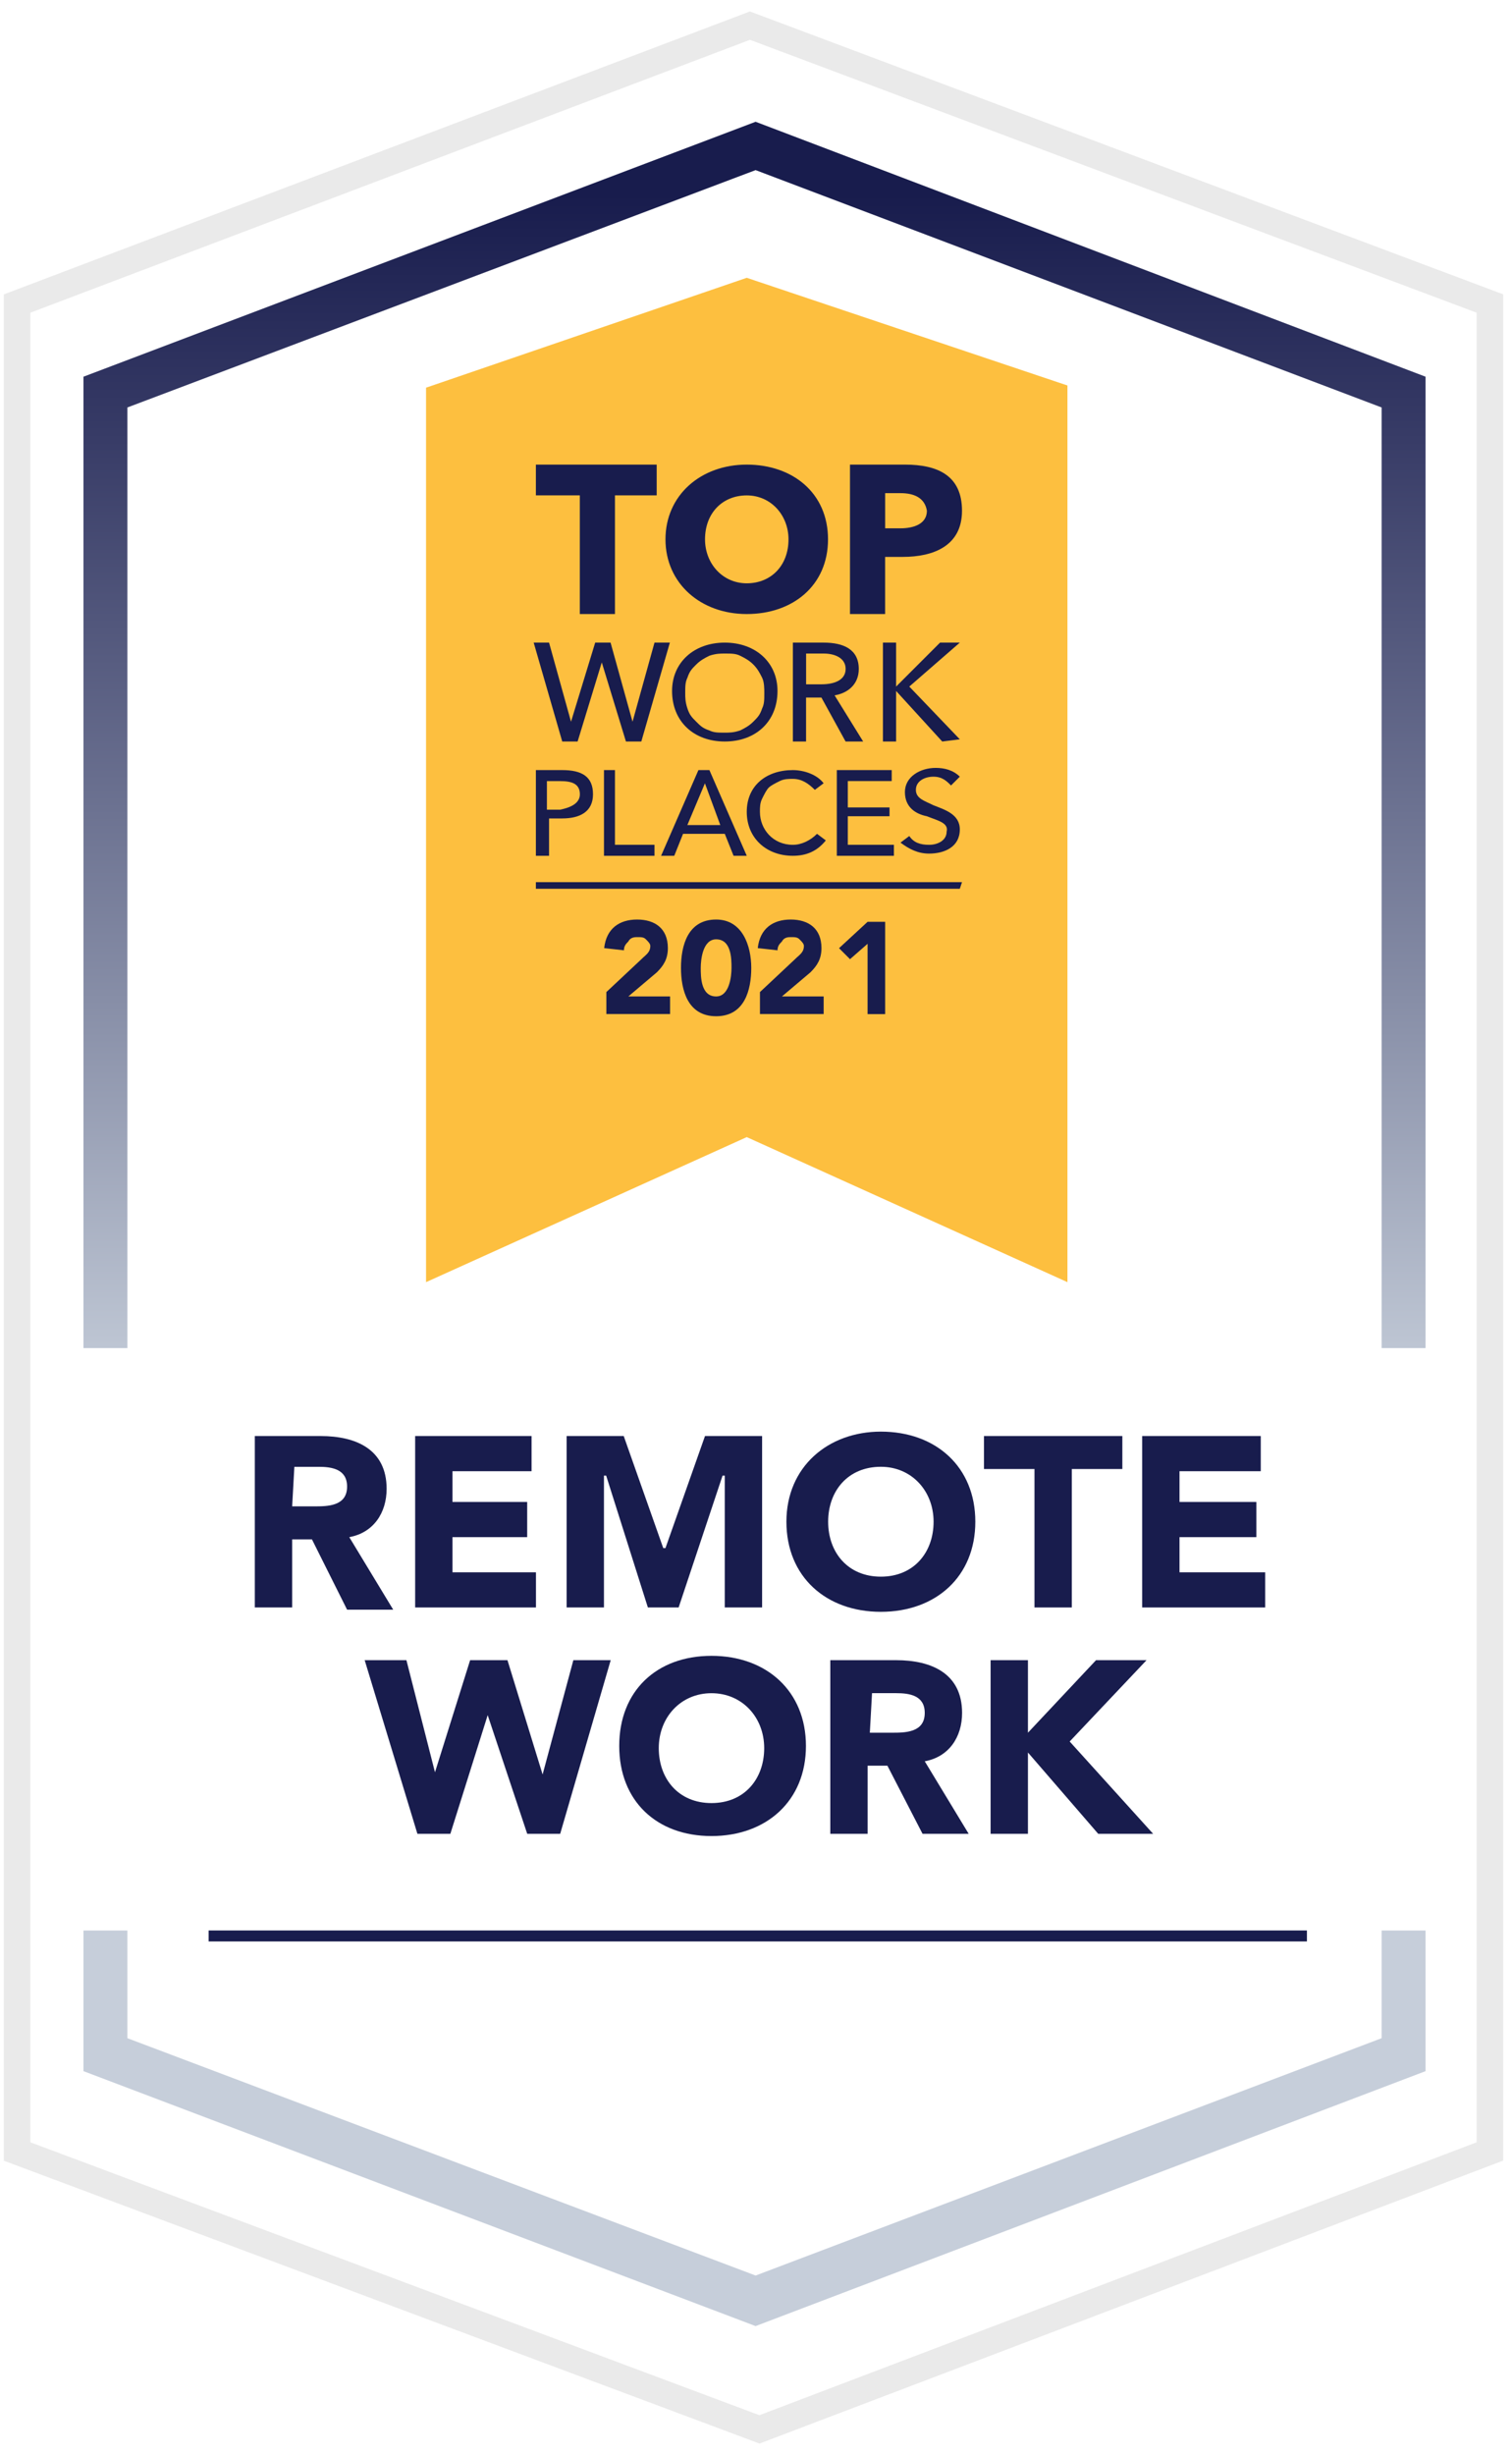
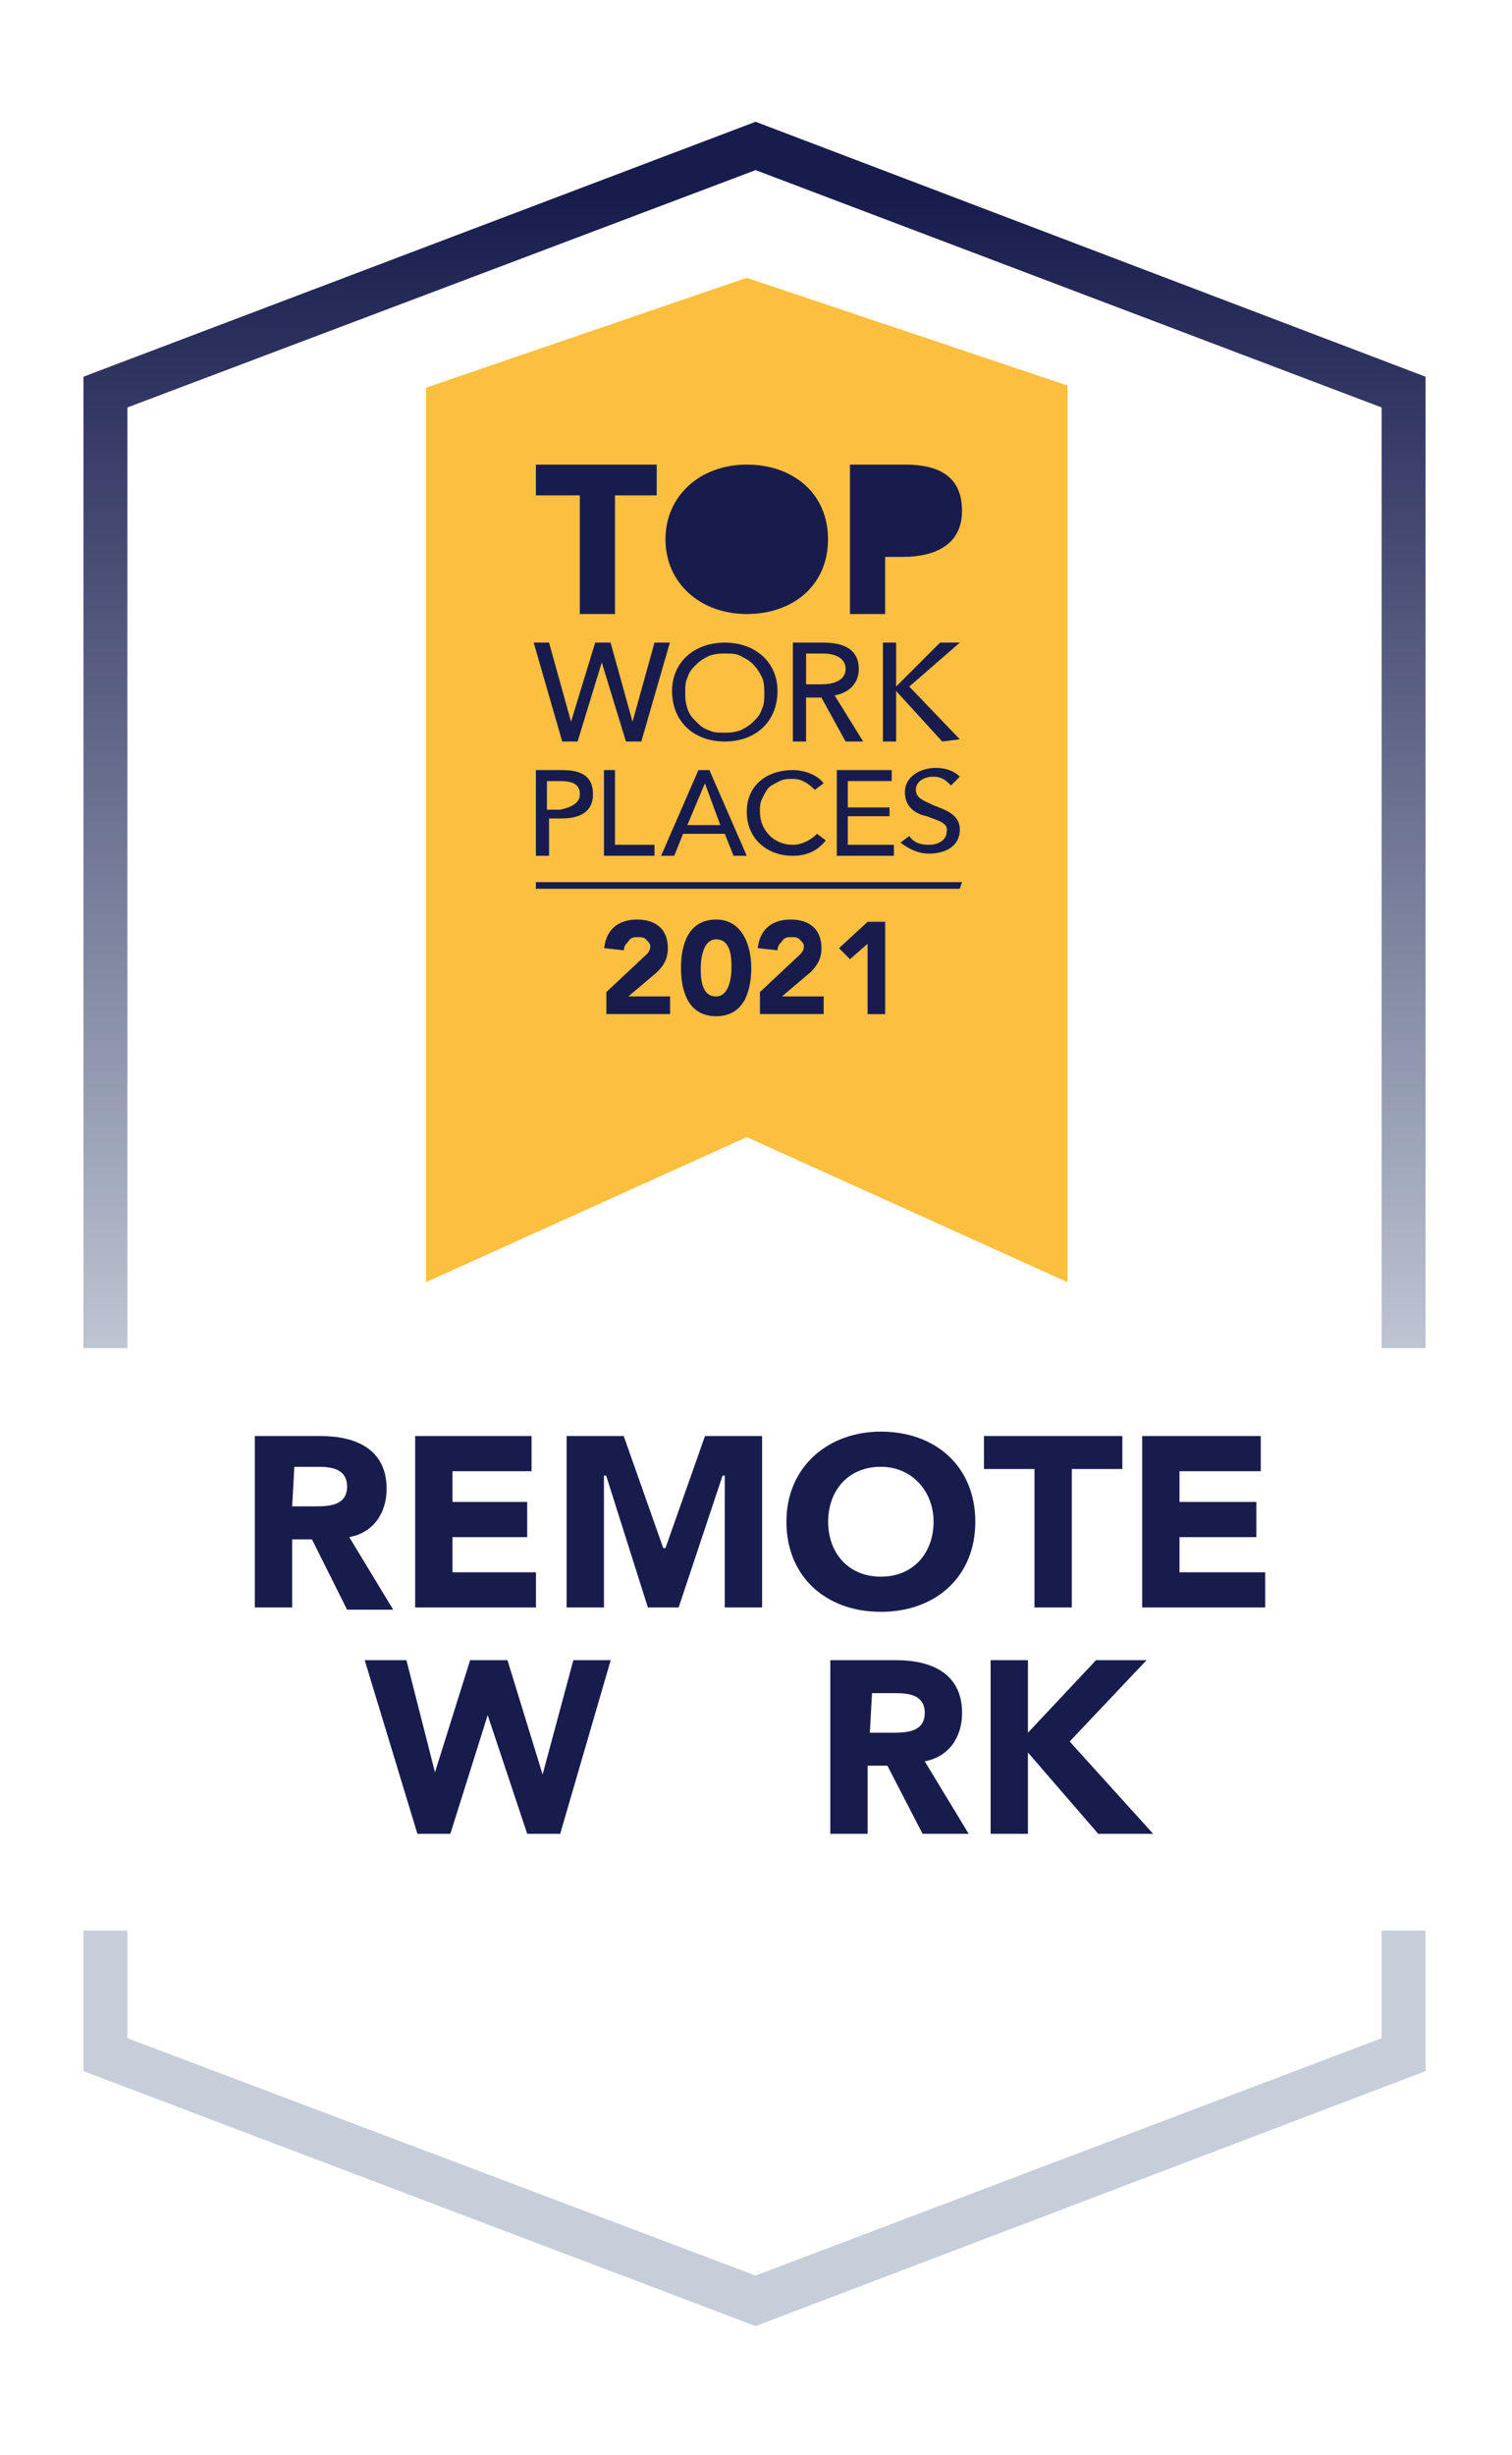
<svg xmlns="http://www.w3.org/2000/svg" width="114" height="185" viewBox="0 0 114 185" fill="none">
-   <path d="M1.289 161.436V162.129L1.939 162.372L56.908 182.937L57.261 183.069L57.614 182.935L111.69 162.37L112.335 162.125V161.436V23.564V22.872L111.686 22.628L56.896 2.064L56.543 1.931L56.19 2.065L1.935 22.629L1.289 22.874V23.564V161.436Z" stroke="#EAEAEA" stroke-width="2" stroke-miterlimit="10" />
-   <path d="M98.537 145.473H15.73V146.301H98.537V145.473Z" fill="#181C4D" />
+   <path d="M98.537 145.473H15.73V146.301V145.473Z" fill="#181C4D" />
  <path d="M6.293 156.074L56.97 175.285L107.482 156.074V145.475H104.17V153.59L56.97 171.476L9.605 153.59V145.475H6.293V156.074ZM9.605 101.588V30.705L56.97 12.819L104.17 30.705V101.588H107.482V28.387L56.97 9.176L6.293 28.387V101.588H9.605Z" fill="url(#paint0_linear_8190_6219)" />
  <path d="M78.666 31.205H36.27V82.876H78.666V31.205Z" fill="#181C4D" />
  <path fill-rule="evenodd" clip-rule="evenodd" d="M62.102 49.248H60.777V51.567H61.937C62.93 51.567 63.758 51.235 63.758 50.407C63.758 49.579 62.93 49.248 62.102 49.248Z" fill="#FDBF3F" />
-   <path fill-rule="evenodd" clip-rule="evenodd" d="M56.303 43.956C58.125 43.956 59.45 42.632 59.45 40.644C59.45 38.822 58.125 37.332 56.303 37.332C54.481 37.332 53.156 38.657 53.156 40.644C53.156 42.466 54.481 43.956 56.303 43.956Z" fill="#FDBF3F" />
  <path fill-rule="evenodd" clip-rule="evenodd" d="M43.721 59.855C43.721 59.027 43.059 58.861 42.23 58.861H41.236V61.015H42.23C43.059 60.849 43.721 60.518 43.721 59.855Z" fill="#FDBF3F" />
  <path fill-rule="evenodd" clip-rule="evenodd" d="M54.645 49.248C54.314 49.248 53.983 49.248 53.486 49.414C53.155 49.579 52.823 49.745 52.492 50.076C52.161 50.407 51.995 50.573 51.83 51.07C51.664 51.401 51.664 51.732 51.664 52.229C51.664 52.56 51.664 52.892 51.83 53.388C51.995 53.885 52.161 54.051 52.492 54.382C52.823 54.713 52.989 54.879 53.486 55.044C53.817 55.21 54.148 55.21 54.645 55.21C54.976 55.21 55.307 55.21 55.804 55.044C56.136 54.879 56.467 54.713 56.798 54.382C57.129 54.051 57.295 53.885 57.461 53.388C57.626 53.057 57.626 52.726 57.626 52.229C57.626 51.898 57.626 51.401 57.461 51.07C57.295 50.739 57.129 50.407 56.798 50.076C56.467 49.745 56.136 49.579 55.804 49.414C55.473 49.248 55.142 49.248 54.645 49.248Z" fill="#FDBF3F" />
  <path fill-rule="evenodd" clip-rule="evenodd" d="M51.824 62.174H54.308L53.149 59.027L51.824 62.174Z" fill="#FDBF3F" />
-   <path fill-rule="evenodd" clip-rule="evenodd" d="M67.898 37.162H66.738V39.812H67.898C68.891 39.812 69.885 39.481 69.885 38.487C69.719 37.493 68.891 37.162 67.898 37.162Z" fill="#FDBF3F" />
  <path fill-rule="evenodd" clip-rule="evenodd" d="M68.061 41.966H66.736V46.272H64.086V35.011H68.227C70.711 35.011 72.532 35.839 72.532 38.489C72.532 41.138 70.379 41.966 68.061 41.966ZM71.042 55.878L67.564 52.069V55.878H66.57V48.425H67.564V51.737L70.876 48.425H72.367L68.558 51.737L72.367 55.712L71.042 55.878ZM69.883 61.509C69.055 61.343 68.227 60.846 68.227 59.687C68.227 58.528 69.386 57.865 70.545 57.865C71.208 57.865 71.87 58.031 72.367 58.528L71.704 59.19C71.373 58.859 71.042 58.528 70.379 58.528C69.717 58.528 69.055 58.859 69.055 59.521C69.055 60.184 69.717 60.349 70.379 60.681C71.208 61.012 72.367 61.343 72.367 62.502C72.367 63.827 71.208 64.324 70.048 64.324C69.22 64.324 68.558 63.993 67.895 63.496L68.558 62.999C68.889 63.496 69.386 63.662 70.048 63.662C70.711 63.662 71.373 63.33 71.373 62.668C71.539 62.005 70.711 61.84 69.883 61.509ZM72.367 66.974H40.404V66.477H72.532L72.367 66.974ZM40.404 58.031H42.391C43.882 58.031 44.71 58.528 44.71 59.852C44.71 61.177 43.716 61.674 42.391 61.674H41.397V64.49H40.404V58.031ZM49.347 63.662V64.49H45.538V58.031H46.366V63.662H49.347ZM41.397 48.425L43.053 54.387L44.875 48.425H46.035L47.691 54.387L49.347 48.425H50.506L48.353 55.878H47.194L45.372 49.916L43.55 55.878H42.391L40.238 48.425H41.397ZM40.404 35.011H49.512V37.329H46.366V46.272H43.716V37.329H40.404V35.011ZM59.78 58.031C60.608 58.031 61.602 58.362 62.099 59.025L61.437 59.521C60.94 59.025 60.443 58.693 59.78 58.693C59.449 58.693 59.118 58.693 58.787 58.859C58.455 59.025 58.124 59.19 57.959 59.356C57.793 59.521 57.627 59.852 57.462 60.184C57.296 60.515 57.296 60.846 57.296 61.177C57.296 62.502 58.29 63.662 59.78 63.662C60.443 63.662 61.105 63.33 61.602 62.834L62.264 63.33C61.602 64.158 60.774 64.49 59.78 64.49C57.793 64.49 56.303 63.165 56.303 61.177C56.303 59.19 57.793 58.031 59.78 58.031ZM56.303 64.49H55.309L54.646 62.834H51.5L50.837 64.49H49.844L52.659 58.031H53.487L56.303 64.49ZM54.646 55.878C52.328 55.878 50.672 54.387 50.672 52.069C50.672 49.916 52.328 48.425 54.646 48.425C56.965 48.425 58.621 49.916 58.621 52.069C58.621 54.387 56.965 55.878 54.646 55.878ZM67.067 60.681V61.509H63.921V63.662H67.398V64.49H63.093V58.031H67.233V58.859H63.921V60.846H67.067V60.681ZM65.08 55.878H63.755L61.933 52.566H60.774V55.878H59.78V48.425H62.099C63.589 48.425 64.749 48.922 64.749 50.413C64.749 51.572 63.921 52.234 62.927 52.4L65.08 55.878ZM56.303 35.011C59.78 35.011 62.43 37.164 62.43 40.642C62.43 44.119 59.78 46.272 56.303 46.272C52.825 46.272 50.175 43.954 50.175 40.642C50.175 37.329 52.825 35.011 56.303 35.011ZM56.303 20.934L32.123 29.214V96.618L56.303 85.688L80.482 96.618V29.049L56.303 20.934Z" fill="#FDBF3F" />
  <path d="M45.718 74.758L48.368 72.274C48.699 71.943 49.031 71.777 49.031 71.28C49.031 71.115 48.865 70.949 48.699 70.784C48.534 70.618 48.368 70.618 48.037 70.618C47.871 70.618 47.54 70.618 47.374 70.949C47.209 71.115 47.043 71.28 47.043 71.612L45.553 71.446C45.718 69.955 46.712 69.293 48.037 69.293C49.362 69.293 50.355 69.955 50.355 71.446C50.355 72.274 50.024 72.771 49.527 73.268L47.374 75.089H50.521V76.414H45.718V74.758Z" fill="#181C4D" />
  <path d="M53.994 75.089C54.987 75.089 55.153 73.599 55.153 72.936C55.153 72.274 55.153 70.784 53.994 70.784C53 70.784 52.834 72.274 52.834 72.936C52.834 73.599 52.834 75.089 53.994 75.089ZM53.994 69.293C55.981 69.293 56.643 71.28 56.643 72.936C56.643 74.593 56.147 76.58 53.994 76.58C51.841 76.58 51.344 74.593 51.344 72.936C51.344 71.28 51.841 69.293 53.994 69.293Z" fill="#181C4D" />
  <path d="M57.298 74.758L59.948 72.274C60.279 71.943 60.611 71.777 60.611 71.28C60.611 71.115 60.445 70.949 60.279 70.784C60.114 70.618 59.948 70.618 59.617 70.618C59.451 70.618 59.12 70.618 58.955 70.949C58.789 71.115 58.623 71.28 58.623 71.612L57.133 71.446C57.298 69.955 58.292 69.293 59.617 69.293C60.942 69.293 61.936 69.955 61.936 71.446C61.936 72.274 61.604 72.771 61.108 73.268L58.955 75.089H62.101V76.414H57.298V74.758Z" fill="#181C4D" />
  <path d="M65.413 71.121L64.088 72.28L63.26 71.452L65.413 69.465H66.738V76.421H65.413V71.121Z" fill="#181C4D" />
  <path d="M22.028 113.514H23.684C24.678 113.514 26.169 113.514 26.169 112.024C26.169 110.699 25.009 110.533 24.016 110.533H22.194L22.028 113.514ZM19.213 108.215H24.181C26.831 108.215 29.15 109.209 29.15 112.19C29.15 114.011 28.156 115.502 26.334 115.833L29.646 121.298H26.169L23.519 115.999H22.028V121.133H19.213V108.215Z" fill="#181C4D" />
  <path d="M31.301 108.215H40.078V110.865H34.116V113.183H39.747V115.833H34.116V118.483H40.41V121.133H31.301V108.215Z" fill="#181C4D" />
  <path d="M42.721 108.215H47.027L50.008 116.661H50.173L53.154 108.215H57.46V121.133H54.645V111.196H54.479L51.167 121.133H48.848L45.702 111.196H45.536V121.133H42.721V108.215Z" fill="#181C4D" />
  <path d="M66.414 118.811C68.898 118.811 70.389 116.99 70.389 114.671C70.389 112.352 68.733 110.531 66.414 110.531C63.93 110.531 62.44 112.352 62.44 114.671C62.44 116.99 63.93 118.811 66.414 118.811ZM66.414 107.881C70.555 107.881 73.536 110.531 73.536 114.671C73.536 118.811 70.555 121.461 66.414 121.461C62.274 121.461 59.293 118.811 59.293 114.671C59.293 110.531 62.44 107.881 66.414 107.881Z" fill="#181C4D" />
  <path d="M77.997 110.699H74.188V108.215H84.621V110.699H80.812V121.133H77.997V110.699Z" fill="#181C4D" />
  <path d="M86.115 108.215H95.058V110.865H88.931V113.183H94.727V115.833H88.931V118.483H95.389V121.133H86.115V108.215Z" fill="#181C4D" />
  <path d="M27.496 125.105H30.643L32.796 133.552L35.446 125.105H38.261L40.911 133.717L43.229 125.105H46.045L42.236 138.189H39.751L36.77 129.246L33.955 138.189H31.471L27.496 125.105Z" fill="#181C4D" />
-   <path d="M53.643 135.873C56.127 135.873 57.618 134.052 57.618 131.733C57.618 129.415 55.962 127.593 53.643 127.593C51.325 127.593 49.669 129.415 49.669 131.733C49.669 134.052 51.159 135.873 53.643 135.873ZM53.643 124.777C57.783 124.777 60.765 127.427 60.765 131.568C60.765 135.708 57.783 138.358 53.643 138.358C49.503 138.358 46.688 135.708 46.688 131.568C46.688 127.427 49.503 124.777 53.643 124.777Z" fill="#181C4D" />
  <path d="M65.583 130.571H67.239C68.232 130.571 69.723 130.571 69.723 129.08C69.723 127.755 68.564 127.59 67.57 127.59H65.748L65.583 130.571ZM62.602 125.105H67.57C70.22 125.105 72.538 126.099 72.538 129.08C72.538 130.902 71.545 132.392 69.723 132.724L73.035 138.189H69.557L66.907 133.055H65.417V138.189H62.602V125.105Z" fill="#181C4D" />
  <path d="M74.688 125.105H77.503V130.571L82.637 125.105H86.446L80.65 131.233L86.943 138.189H82.802L77.503 132.061V138.189H74.688V125.105Z" fill="#181C4D" />
  <defs>
    <linearGradient id="paint0_linear_8190_6219" x1="56.879" y1="7.893" x2="56.879" y2="176.5" gradientUnits="userSpaceOnUse">
      <stop stop-color="#181C4D" />
      <stop offset="0.04" stop-color="#181C4D" />
      <stop offset="0.15" stop-color="#383C67" />
      <stop offset="0.4" stop-color="#878EA7" />
      <stop offset="0.58" stop-color="#C6CEDA" />
      <stop offset="1" stop-color="#C6CEDA" />
    </linearGradient>
  </defs>
</svg>